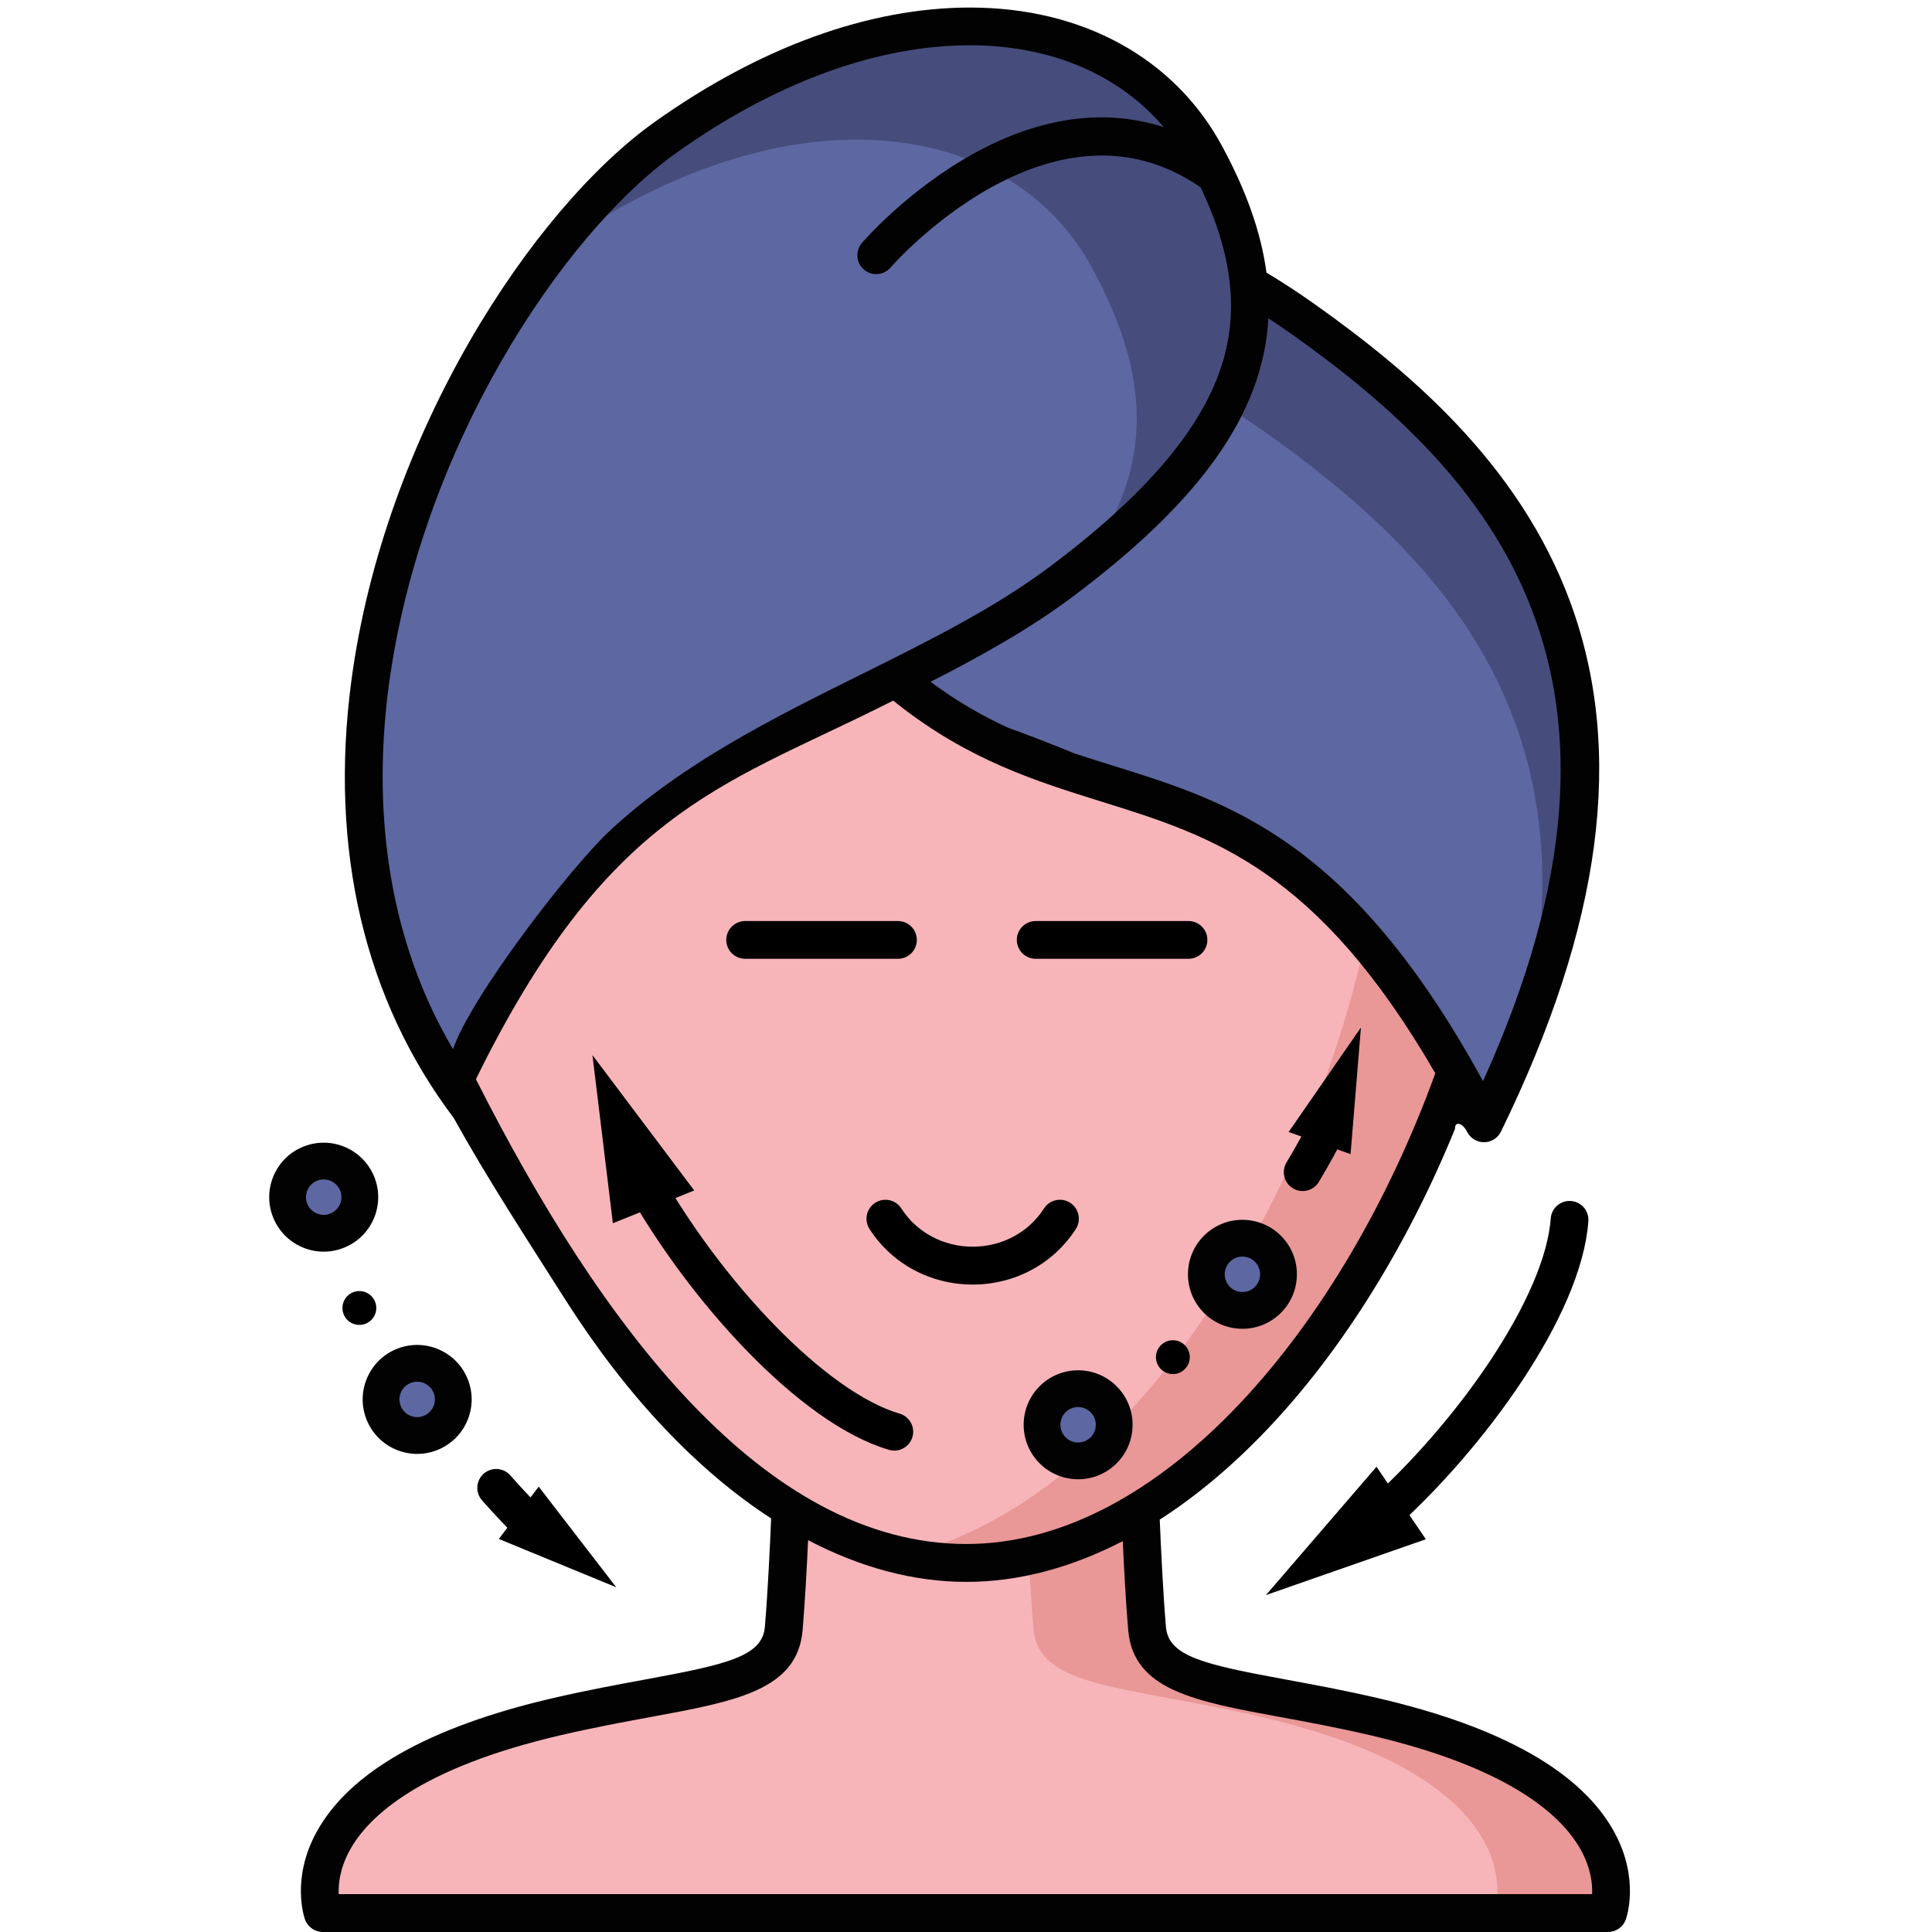
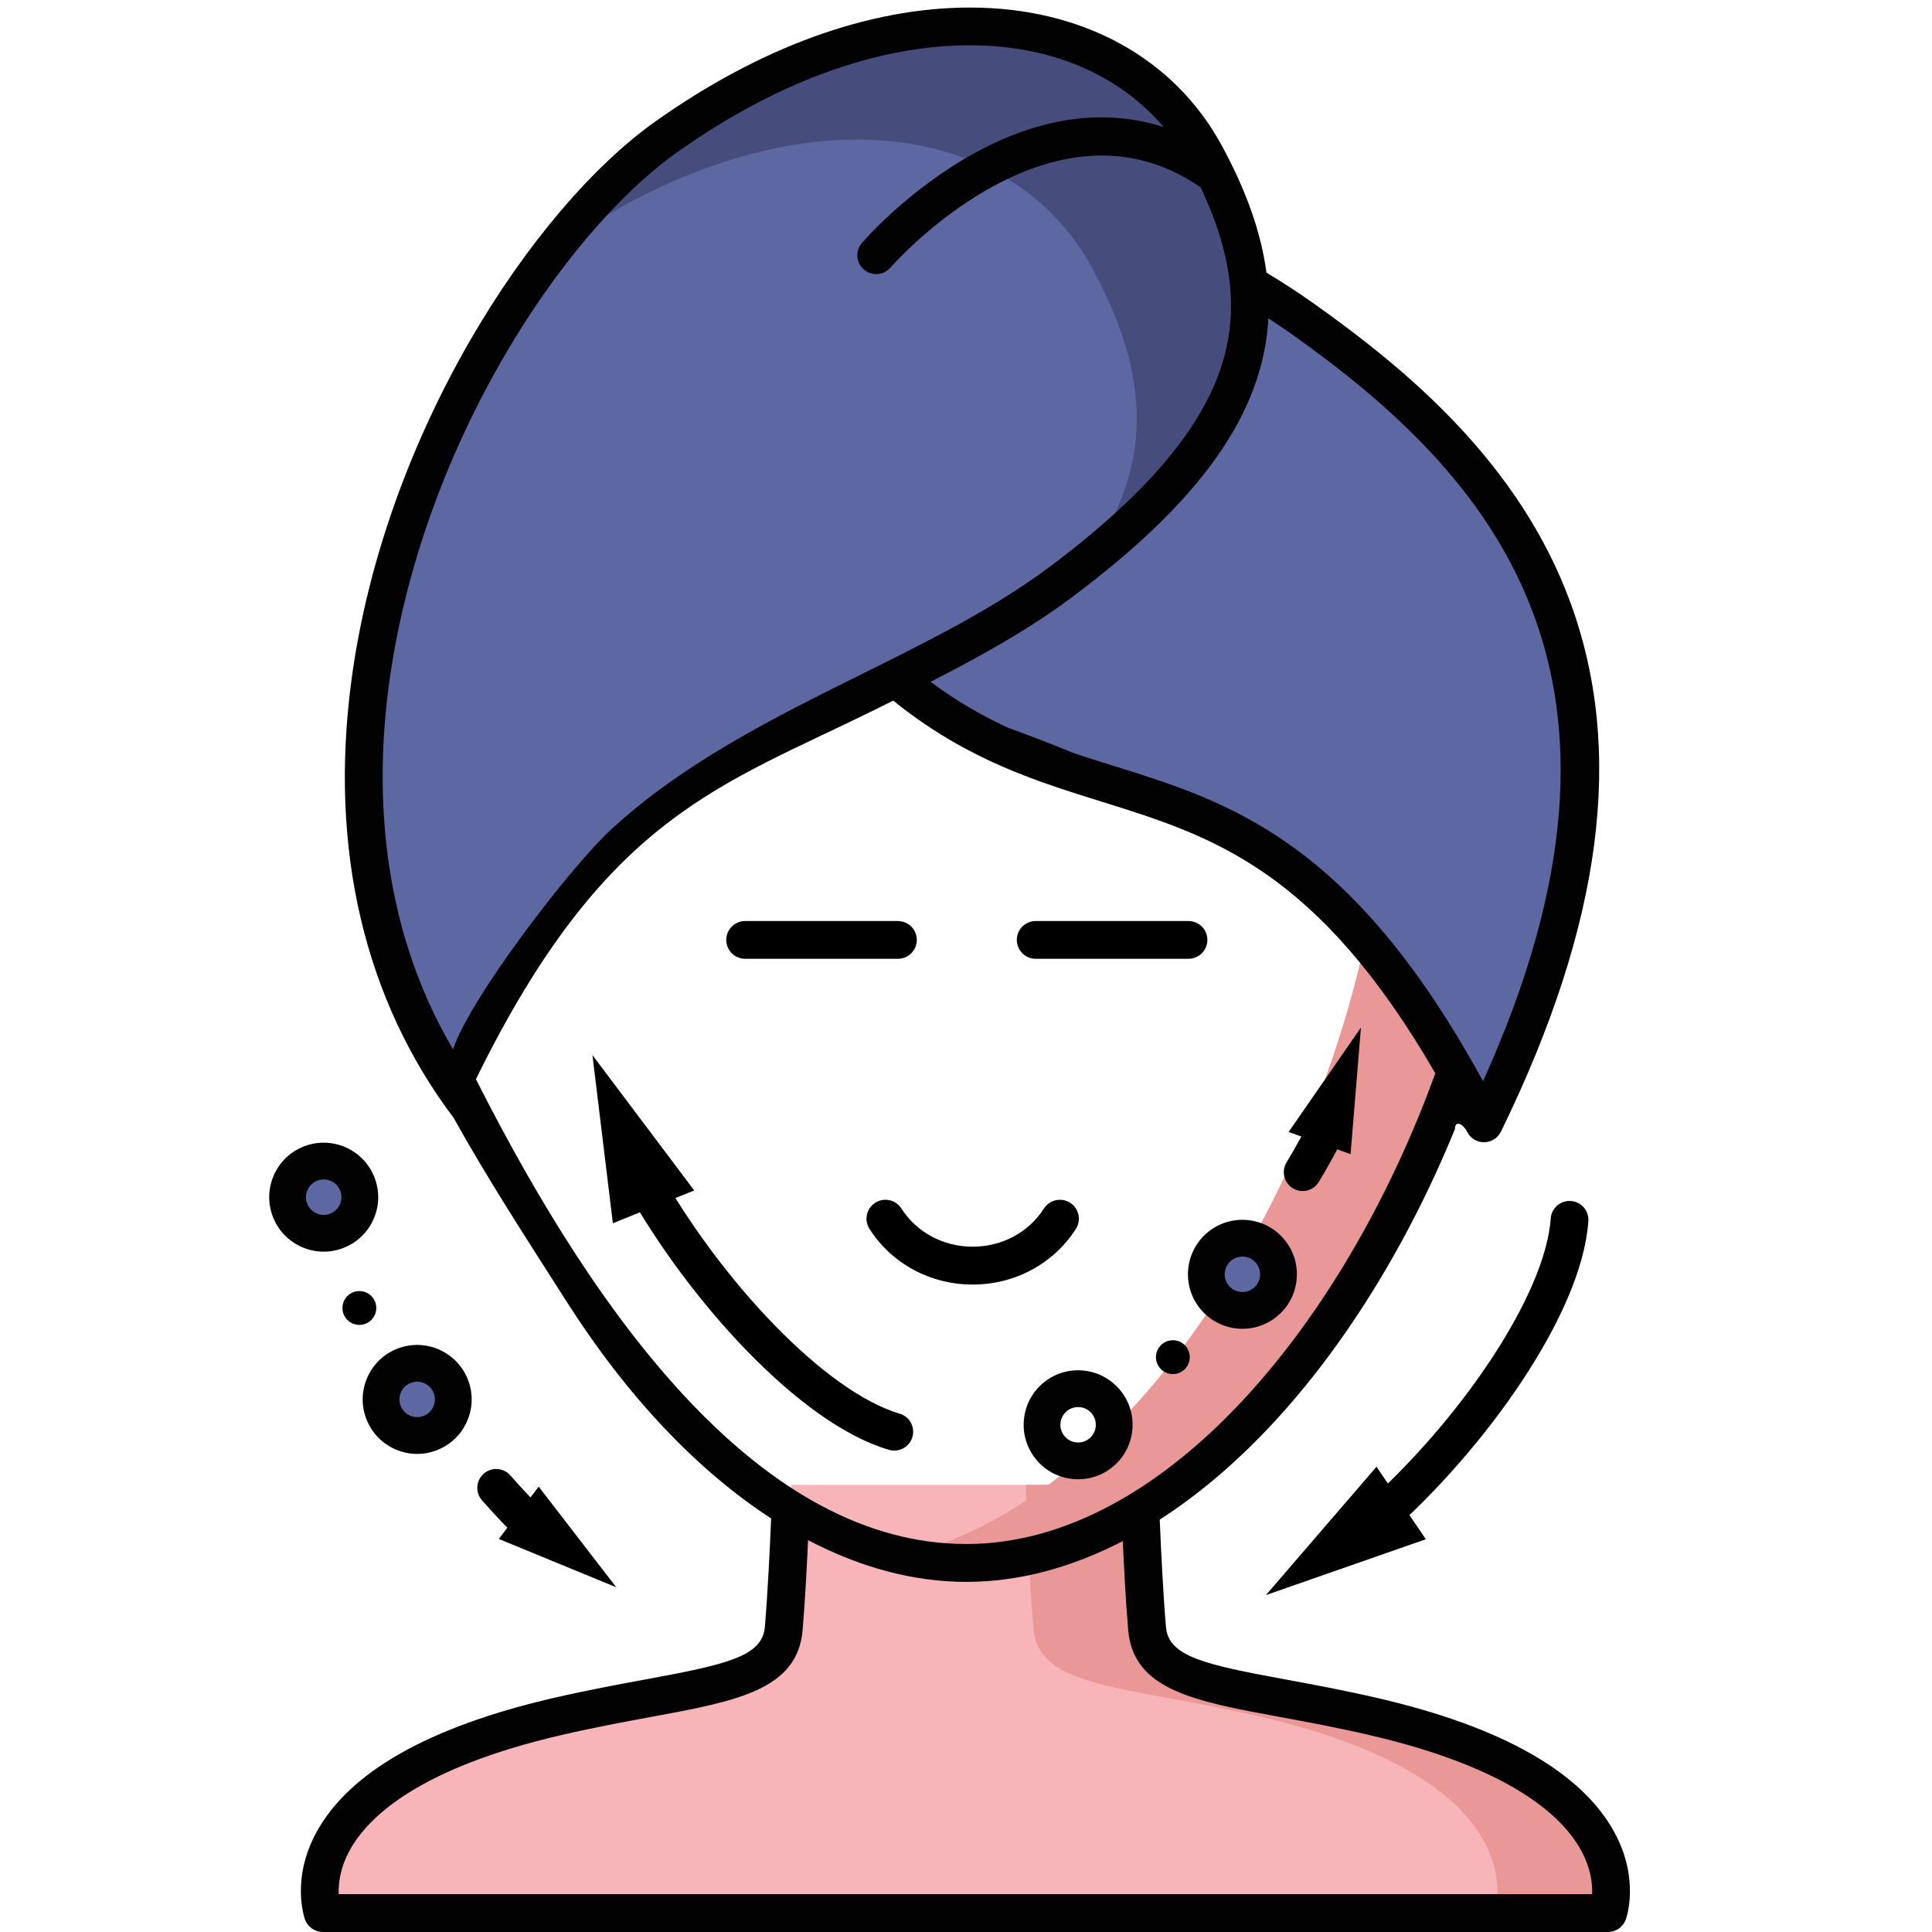
<svg xmlns="http://www.w3.org/2000/svg" version="1.1" id="Warstwa_1" x="0px" y="0px" width="512px" height="512px" viewBox="0 0 512 512" enable-background="new 0 0 512 512" xml:space="preserve">
  <path fill="#F7B5B9" d="M426.136,506.98c0,0,12.684-34.709-62.077-52.064c-35.815-8.313-58.739-7.344-60.075-23.361  c-1.336-16.021-2.002-38.048-2.002-38.048h-92.276c0,0-0.668,22.025-2.002,38.048c-1.335,16.02-24.259,15.049-60.075,23.361  c-74.761,17.355-62.078,52.064-62.078,52.064H426.136z" />
  <path fill="#E99797" d="M364.059,454.916c-35.815-8.313-58.739-7.344-60.075-23.361c-1.336-16.021-2.002-38.048-2.002-38.048  h-30.117c0,0,0.666,22.025,2.002,38.048c1.334,16.02,24.26,15.049,60.075,23.361c74.759,17.355,62.077,52.064,62.077,52.064h30.117  C426.136,506.98,438.82,472.271,364.059,454.916z" />
-   <path fill="#F7B5B9" d="M395.947,196.592c0,98.063-68.985,217.605-145.85,217.605c-76.865,0-145.85-119.544-145.85-217.605  c0-98.061,68.984-144.18,145.851-144.18C326.963,52.412,395.947,98.531,395.947,196.592z" />
  <path fill="#E99797" d="M252.097,52.413c-5.062,0-10.084,0.205-15.061,0.606c70.587,5.694,130.791,51.967,130.791,143.571  c0,91.605-60.204,201.946-130.791,216.08c4.977,0.994,9.999,1.525,15.061,1.525c76.862,0,145.85-119.544,145.85-217.605  C397.947,98.531,328.961,52.413,252.097,52.413z" />
  <path d="M257.767,340.423c-11.203,0-21.426-5.512-27.344-14.74c-1.495-2.333-0.816-5.439,1.518-6.937  c2.335-1.498,5.438-0.815,6.935,1.519c4.063,6.335,11.125,10.119,18.894,10.119c7.764,0,14.825-3.784,18.889-10.119  c1.496-2.333,4.604-3.017,6.938-1.519c2.334,1.495,3.012,4.604,1.516,6.937C279.188,334.911,268.968,340.423,257.767,340.423z" />
  <path fill="#5D67A1" d="M240.984,182.683c52.531,41.402,97.516,7.973,152.291,115.02c57.744-118.233,6.688-174.347-47.801-213.042  c-61.184-43.448-124.161-37.418-142.885,4.685C190.741,115.99,202.499,152.351,240.984,182.683z" />
-   <path fill="#464D7C" d="M335.474,114.661c45.866,32.572,89.293,77.489,67.449,161.406c41.641-103.604-6.396-155.151-57.449-191.406  c-61.184-43.448-124.161-37.418-142.885,4.685c-2.784,6.262-4.248,13.063-4.384,20.193  C221.857,76.586,279.417,74.852,335.474,114.661z" />
  <path fill="#5D67A1" d="M281.012,154.327C227.427,194.357,160.25,195.75,121.125,286.5C62.25,201.25,122.032,75,176.522,36.304  C237.704-7.142,297.424,0.494,319.407,40.99C341.388,81.487,335.073,113.941,281.012,154.327z" />
  <path fill="#464D7C" d="M319.407,40.99c-21.983-40.496-81.703-48.132-142.885-4.685c-9.963,7.074-20.302,17.407-30.114,30.083  c0.038-0.027,0.076-0.058,0.114-0.083c61.182-43.447,120.9-35.812,142.885,4.685c15.296,28.181,16.883,52.468-1.779,78.242  C335.551,111.175,340.456,79.769,319.407,40.99z" />
  <path fill="#020202" d="M427.887,485.677c-8.672-16.014-29.764-28.007-62.693-35.65c-8.987-2.086-17.146-3.59-24.343-4.918  c-21.621-3.984-31.208-6.079-31.865-13.973c-0.771-9.229-1.318-20.579-1.642-28.42c19.689-12.667,38.458-32.309,54.732-57.852  c9.079-14.248,16.978-29.679,23.509-45.683c-0.063-2.151,1.98-1.659,3.237,0.797c0.855,1.672,2.575,2.723,4.451,2.723  c0.016,0,0.031,0,0.047,0c1.894-0.02,3.615-1.104,4.446-2.807c26.848-54.974,32.863-100.854,18.388-140.267  c-13.612-37.062-43.377-61.712-67.787-79.046c-4.2-2.982-8.454-5.76-12.742-8.333c0.001,0.005,0.001,0.009,0.002,0.015  c-1.419-10.673-5.389-21.8-11.826-33.661C311.173,15.342,286.845,2,257.056,2c-26.732,0-55.582,10.453-83.43,30.229  c-32.54,23.107-71.813,82.883-80.506,148.146c-5.941,44.612,3.438,84.542,27.123,115.905c8.91,16.071,19.328,32.042,29.871,48.587  c16.14,25.329,34.729,44.858,54.241,57.536c-0.322,7.851-0.876,19.383-1.655,28.733c-0.658,7.894-10.244,9.986-31.865,13.974  c-7.195,1.327-15.354,2.831-24.343,4.917c-32.932,7.646-54.023,19.639-62.692,35.65c-6.716,12.404-3.119,22.6-2.965,23.023  c0.726,1.98,2.607,3.298,4.715,3.298h340.587c2.105,0,3.99-1.315,4.716-3.298C431.01,508.276,434.602,498.085,427.887,485.677z   M336.132,84.352c0,0.002,0,0.004,0,0.006c2.16,1.406,4.313,2.862,6.448,4.379c52.6,37.353,99.242,90.044,50.437,197.78  c-34.979-63.945-67.052-73.939-98.111-83.621c-3.448-1.075-6.857-2.144-10.247-3.268c-6.21-2.564-12.141-4.824-17.612-6.818  c-6.729-3.108-13.492-6.952-20.43-12.125c13.095-6.698,26.024-13.861,37.39-22.353C317.853,133.046,334.774,109.749,336.132,84.352z   M103.033,181.695c8.32-62.462,45.564-119.426,76.384-141.313C205.563,21.814,232.41,12,257.056,12  c21.438,0,39.553,7.777,51.319,21.676c-15.587-5.01-32.624-2.717-50.146,6.918c-17.564,9.658-29.326,23.22-29.818,23.792  c-1.8,2.094-1.561,5.251,0.533,7.051c0.943,0.811,2.103,1.208,3.256,1.208c1.407,0,2.806-0.59,3.794-1.741  c0.424-0.494,42.577-48.668,82.195-21.253c8.274,17.446,10.106,32.39,5.754,46.584c-5.294,17.264-20.316,34.957-45.925,54.087  c-14.672,10.96-31.729,19.43-49.788,28.398c-23.06,11.449-46.903,23.291-66.205,41.031c-10.971,10.083-37.526,44.874-41.971,58.315  C100.241,244.459,99.529,208.004,103.033,181.695z M126.125,286c34.5-70.25,64.865-77.622,106.556-98.324  c1.345-0.667,2.692-1.338,4.043-2.01c0.391,0.314,0.77,0.633,1.166,0.944c18.864,14.868,36.747,20.442,54.039,25.833  c29.278,9.126,57.065,17.795,88.442,71.986c-24.258,66.84-72.262,124.748-124.272,124.748C202.554,409.178,159.25,351.5,126.125,286  z M421.926,501.963H89.762c-0.115-2.681,0.311-6.782,2.866-11.506c4.979-9.191,18.758-21.975,56.135-30.649  c8.763-2.033,16.801-3.518,23.894-4.823c22.482-4.144,38.727-7.138,40.049-23.013c0.629-7.553,1.112-16.474,1.448-23.812  c-0.004-0.002-0.009-0.005-0.013-0.007c13.832,7.253,27.99,11.063,41.957,11.063c13.798,0,27.784-3.729,41.46-10.814  c-0.004,0.003-0.01,0.005-0.014,0.007c0.335,7.29,0.814,16.095,1.438,23.563c1.323,15.875,17.564,18.869,40.049,23.013  c7.092,1.309,15.13,2.789,23.895,4.823c37.045,8.6,50.875,21.236,55.953,30.323C421.594,494.989,422.047,499.21,421.926,501.963z" />
  <line fill="none" stroke="#000000" stroke-width="10" stroke-linecap="round" stroke-linejoin="round" stroke-miterlimit="10" x1="197.466" y1="249.087" x2="237.966" y2="249.087" />
  <line fill="none" stroke="#000000" stroke-width="10" stroke-linecap="round" stroke-linejoin="round" stroke-miterlimit="10" x1="274.466" y1="249.087" x2="314.966" y2="249.087" />
  <g>
    <g>
      <path fill="none" stroke="#000000" stroke-width="10" stroke-linecap="round" stroke-linejoin="round" d="M237,379.423    c-21.74-6.36-50.274-37.44-66.748-66.901" />
      <g>
        <polygon points="183.976,315.484 157,279.602 162.418,324.17    " />
      </g>
    </g>
  </g>
  <g>
    <g>
      <path fill="none" stroke="#000000" stroke-width="10" stroke-linecap="round" stroke-linejoin="round" d="M345.223,310.635    c2.644-4.389,5.045-8.775,7.143-13.074" />
      <g>
        <polygon points="357.913,305.857 360.661,272.302 341.499,299.989    " />
      </g>
    </g>
  </g>
  <g>
-     <circle fill="#5D67A1" cx="285.71" cy="377.583" r="9.565" />
    <path fill="#020202" d="M284.219,391.944c-3.837-0.398-7.288-2.269-9.716-5.261c-5.021-6.182-4.073-15.291,2.105-20.31   c2.994-2.43,6.759-3.552,10.593-3.152c3.835,0.397,7.283,2.269,9.716,5.262s3.551,6.755,3.15,10.591   c-0.397,3.836-2.267,7.287-5.261,9.719C291.815,391.221,288.054,392.341,284.219,391.944z M286.194,372.913   c-1.245-0.13-2.471,0.235-3.442,1.024c-2.008,1.632-2.315,4.594-0.688,6.604c0.791,0.975,1.914,1.581,3.161,1.71   c1.247,0.13,2.473-0.233,3.444-1.021c0.974-0.792,1.58-1.913,1.709-3.16c0.13-1.246-0.233-2.473-1.022-3.442   C288.564,373.652,287.442,373.042,286.194,372.913z" />
  </g>
  <g>
    <circle fill="#5D67A1" cx="329.252" cy="337.704" r="9.565" />
    <path fill="#020202" d="M327.761,352.064c-3.837-0.398-7.288-2.267-9.717-5.26c-5.021-6.182-4.072-15.291,2.106-20.31   c2.993-2.431,6.756-3.552,10.591-3.152c3.836,0.398,7.285,2.268,9.717,5.262c2.434,2.993,3.551,6.755,3.15,10.591   c-0.396,3.835-2.266,7.288-5.261,9.719C335.356,351.343,331.596,352.462,327.761,352.064z M329.736,333.034   c-1.246-0.13-2.471,0.235-3.443,1.022c-2.007,1.633-2.314,4.597-0.688,6.604c0.792,0.976,1.915,1.581,3.162,1.71   c1.247,0.13,2.472-0.232,3.444-1.022c0.974-0.792,1.579-1.912,1.708-3.159c0.13-1.247-0.232-2.472-1.021-3.443   C332.106,333.773,330.983,333.163,329.736,333.034z" />
  </g>
  <circle cx="310.822" cy="359.658" r="4.484" />
  <g>
    <g>
      <path fill="none" stroke="#000000" stroke-width="10" stroke-linecap="round" stroke-linejoin="round" d="M415.945,323.263    c-1.577,22.598-25.857,57.103-51.127,79.481" />
      <g>
        <polygon points="364.785,388.704 335.483,422.714 377.869,407.914    " />
      </g>
    </g>
  </g>
  <g>
    <g>
      <path fill="none" stroke="#000000" stroke-width="10" stroke-linecap="round" stroke-linejoin="round" d="M131.49,394.298    c3.379,3.852,6.829,7.472,10.287,10.776" />
      <g>
        <polygon points="132.188,407.838 163.323,420.65 142.765,393.982    " />
      </g>
    </g>
  </g>
  <g>
    <circle fill="#5D67A1" cx="85.785" cy="317.259" r="9.566" />
    <path fill="#020202" d="M72.556,311.477c1.545-3.535,4.375-6.255,7.962-7.658c7.416-2.908,15.806,0.763,18.711,8.174   c1.406,3.591,1.331,7.52-0.214,11.051c-1.543,3.533-4.373,6.25-7.964,7.658c-3.591,1.409-7.514,1.33-11.048-0.217   c-3.533-1.544-6.254-4.371-7.662-7.963C70.936,318.934,71.013,315.01,72.556,311.477z M90.088,319.139   c0.502-1.147,0.526-2.426,0.069-3.592c-0.945-2.407-3.674-3.602-6.083-2.659c-1.169,0.456-2.087,1.343-2.59,2.492   c-0.502,1.148-0.528,2.426-0.073,3.591c0.459,1.169,1.343,2.088,2.492,2.588c1.147,0.502,2.426,0.529,3.59,0.072   C88.663,321.173,89.585,320.29,90.088,319.139z" />
  </g>
  <g>
    <circle fill="#5D67A1" cx="110.553" cy="370.859" r="9.565" />
    <path fill="#020202" d="M97.324,365.077c1.546-3.536,4.374-6.256,7.962-7.661c7.416-2.905,15.806,0.766,18.711,8.176   c1.407,3.591,1.332,7.516-0.214,11.049c-1.545,3.533-4.374,6.253-7.965,7.659c-3.591,1.409-7.514,1.331-11.047-0.216   c-3.533-1.543-6.255-4.373-7.662-7.965C95.704,372.53,95.781,368.609,97.324,365.077z M114.855,372.738   c0.502-1.147,0.525-2.426,0.072-3.592c-0.946-2.408-3.677-3.601-6.084-2.66c-1.169,0.457-2.088,1.343-2.589,2.492   c-0.502,1.148-0.53,2.427-0.073,3.593c0.459,1.168,1.342,2.086,2.491,2.587c1.149,0.503,2.426,0.53,3.592,0.072   C113.43,374.772,114.353,373.886,114.855,372.738z" />
  </g>
  <circle cx="95.234" cy="346.63" r="4.484" />
</svg>